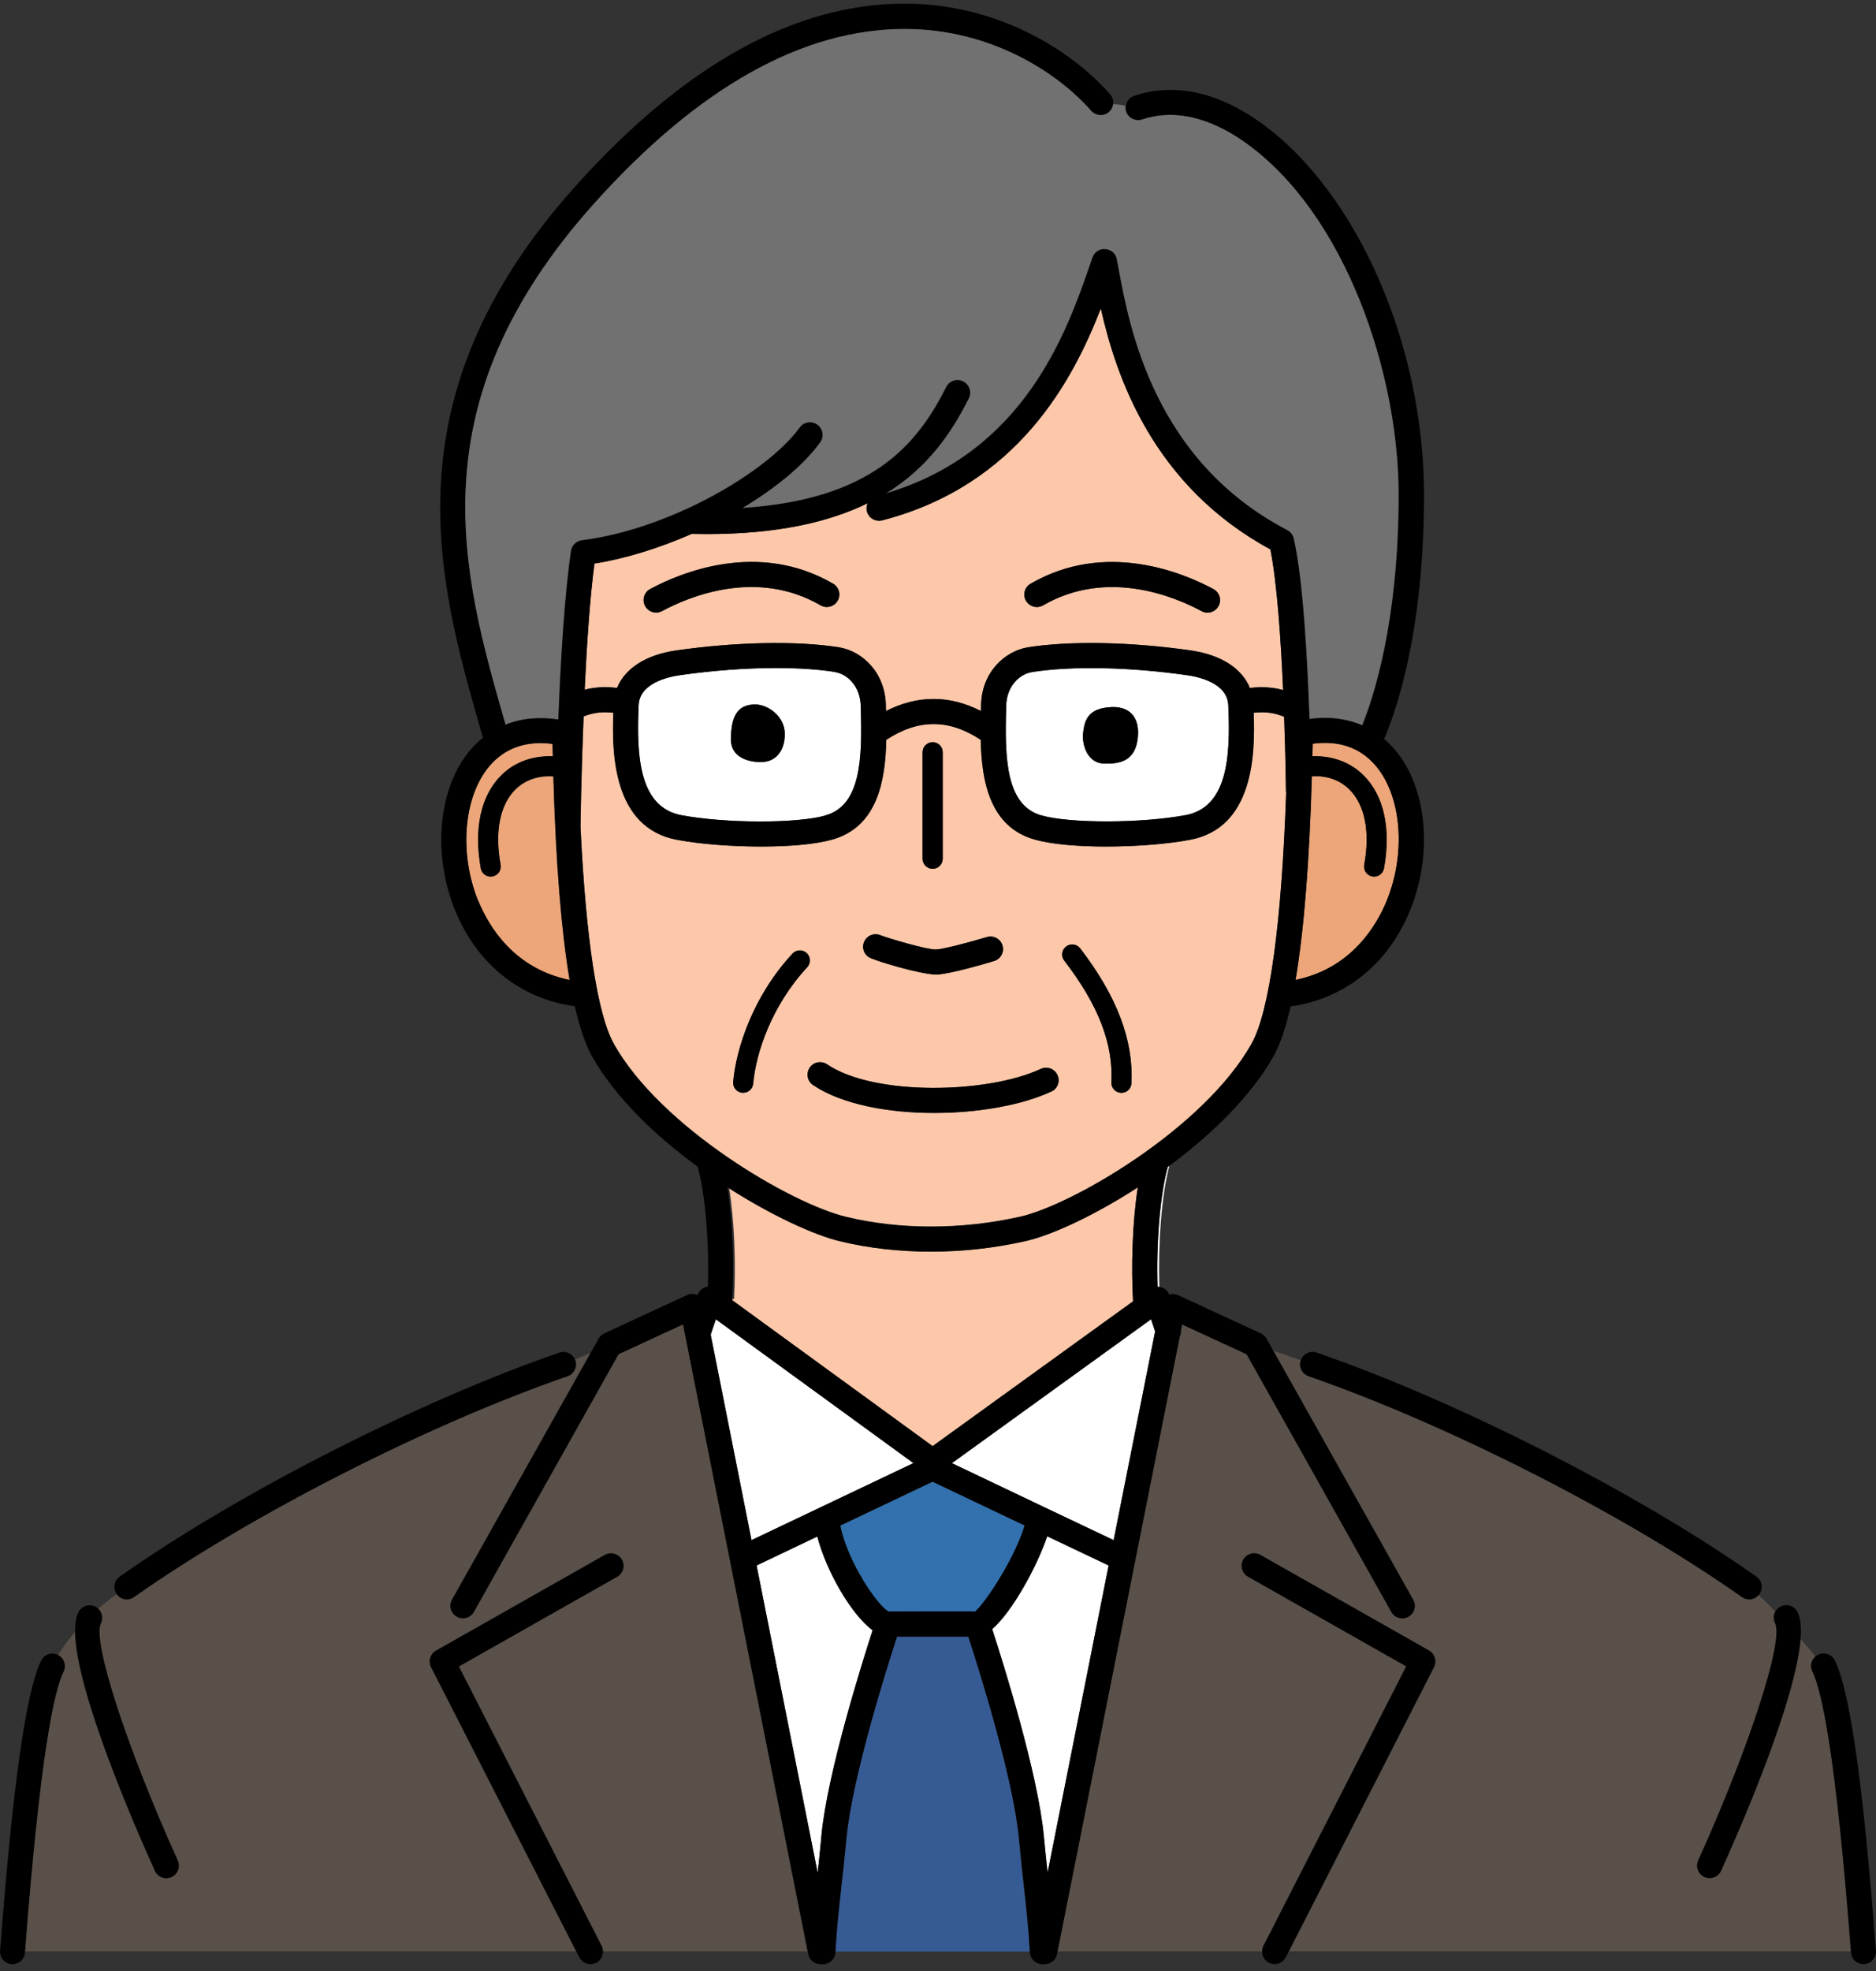
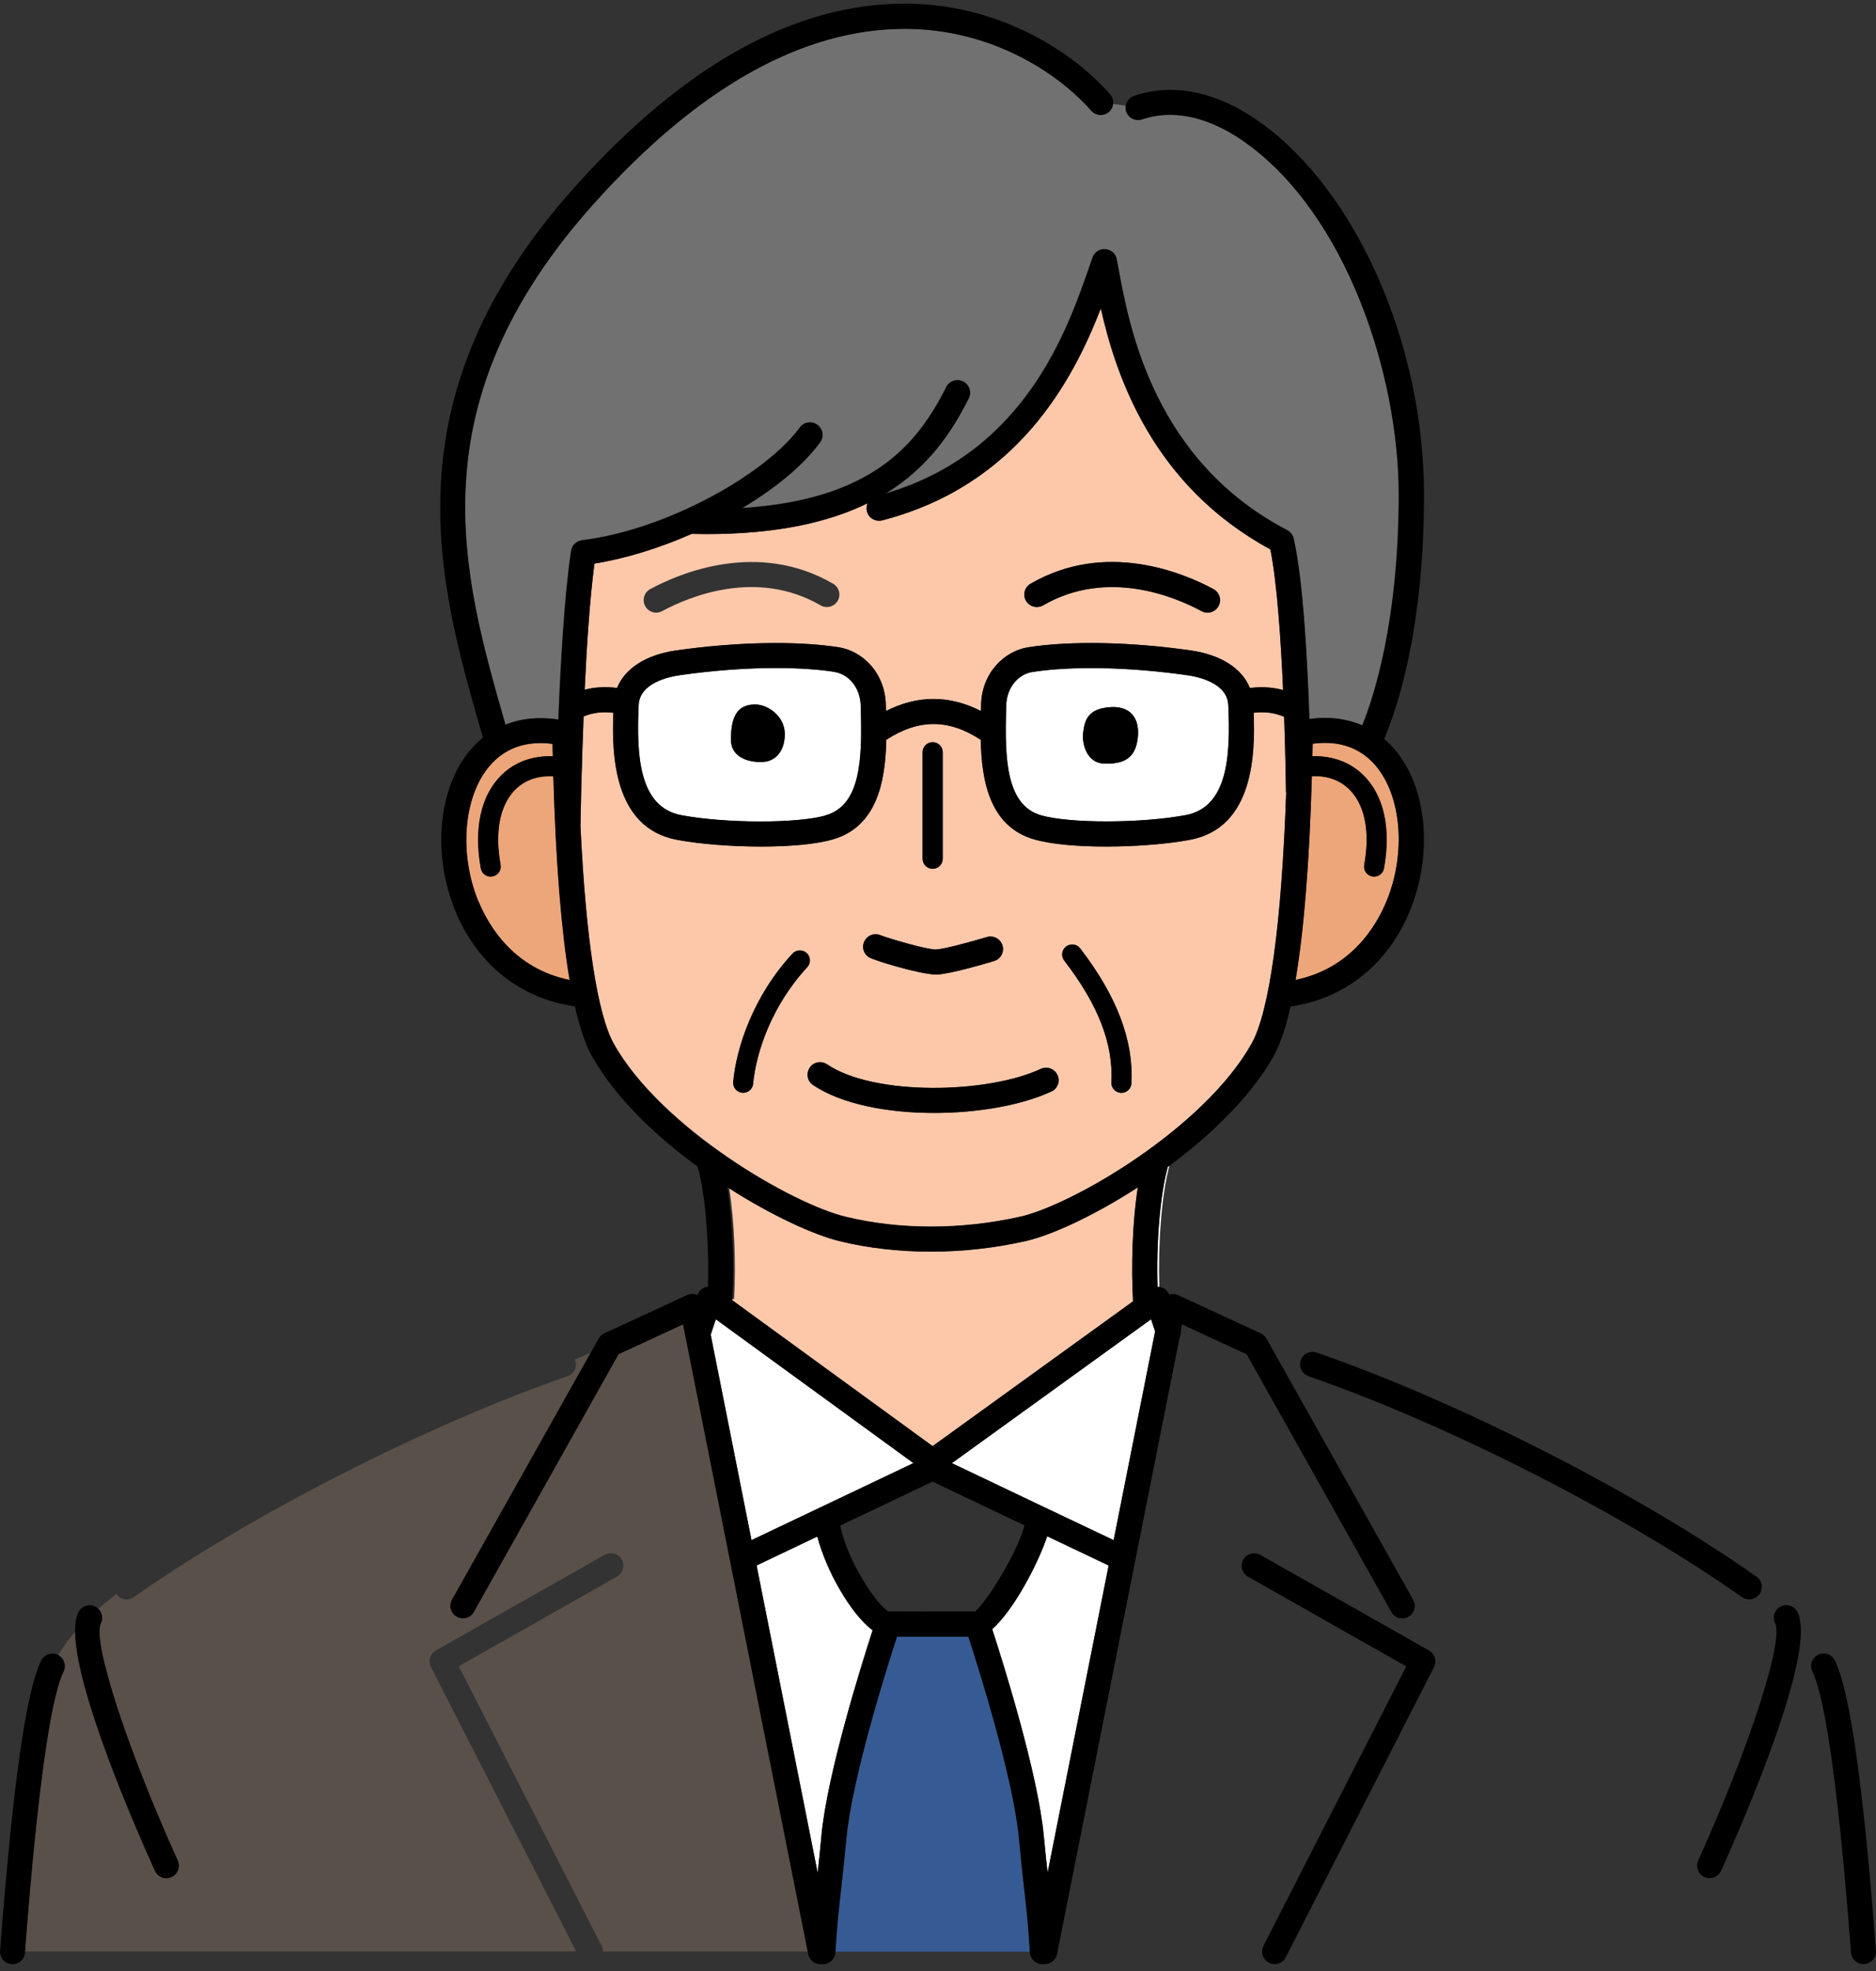
<svg xmlns="http://www.w3.org/2000/svg" width="180" height="189" viewBox="0 0 180 189" fill="none">
  <rect x="0" y="0" width="180" height="189" fill="#333333" stroke="none" />
  <g clip-path="url(#clip0_37_642)">
    <path d="M59.347 129.858L45.468 154.564C45.143 155.142 44.414 155.352 43.834 155.028C43.254 154.704 43.043 153.978 43.368 153.4L56.677 129.718L55.157 130.365L55.192 130.444C55.412 131.065 55.078 131.757 54.445 131.967C41.102 136.57 23.999 145.278 12.852 153.146C12.641 153.295 12.395 153.365 12.158 153.365C11.78 153.365 11.411 153.19 11.174 152.858C10.576 153.295 9.997 153.777 9.426 154.267C9.786 154.625 9.9 155.177 9.663 155.658C8.82 157.339 12.131 167.543 17.042 178.404C17.314 179.008 17.042 179.717 16.436 179.989C16.277 180.059 16.11 180.094 15.944 180.094C15.487 180.094 15.048 179.831 14.846 179.385C12.913 175.122 7.274 162.178 7.186 156.498C6.588 157.199 6.052 157.934 5.587 158.695C6.149 159.001 6.369 159.693 6.088 160.27C5.2 162.065 3.83 168.191 2.389 187.13H55.289L41.348 159.85C41.058 159.281 41.269 158.581 41.822 158.266L58.012 149.094C58.592 148.77 59.321 148.972 59.654 149.541C59.98 150.118 59.778 150.845 59.206 151.177L44.018 159.78L57.722 186.587C57.81 186.763 57.845 186.946 57.845 187.13H77.487L65.522 126.978L59.33 129.84L59.347 129.858Z" fill="#595049" />
-     <path d="M174.202 158.835C173.763 158.31 173.271 157.741 172.762 157.155C172.296 163.115 166.99 175.28 165.137 179.385C164.935 179.831 164.496 180.094 164.039 180.094C163.872 180.094 163.705 180.059 163.547 179.989C162.941 179.717 162.669 179.008 162.941 178.404C167.851 167.543 171.163 157.339 170.32 155.658C170.135 155.291 170.162 154.862 170.346 154.529C169.81 153.978 169.266 153.444 168.73 152.945C168.493 153.208 168.168 153.356 167.834 153.356C167.597 153.356 167.351 153.286 167.14 153.138C155.992 145.27 138.889 136.562 125.546 131.958C124.922 131.739 124.588 131.057 124.799 130.435L122.181 129.525L135.595 153.391C135.92 153.969 135.709 154.696 135.13 155.019C134.55 155.343 133.812 155.133 133.496 154.555L119.616 129.849L113.424 126.987L113.301 127.6C113.309 127.801 113.274 127.993 113.186 128.168L101.459 187.13H121.101C121.101 186.946 121.136 186.763 121.224 186.588L134.928 159.78L119.739 151.177C119.16 150.853 118.958 150.118 119.291 149.541C119.616 148.963 120.354 148.762 120.934 149.094L137.124 158.266C137.686 158.581 137.897 159.282 137.598 159.85L123.657 187.13H177.593C176.153 168.191 174.791 162.065 173.895 160.27C173.649 159.763 173.79 159.168 174.202 158.826V158.835Z" fill="#595049" />
    <path d="M87.641 140.299L68.685 126.506L68.193 127.976L72.111 147.685L87.606 140.316L87.641 140.299Z" fill="white" />
    <path d="M78.418 147.344L72.594 150.118L78.453 179.595C78.567 178.588 78.681 177.45 78.813 176.085C79.367 170.134 82.678 159.588 83.732 156.341C81.659 154.809 79.279 150.635 78.427 147.353L78.418 147.344Z" fill="white" />
    <path d="M95.205 156.218C96.215 159.316 99.597 170.046 100.159 176.076C100.291 177.45 100.405 178.579 100.519 179.586L106.378 150.109L100.484 147.309C99.509 150.188 97.155 154.52 95.205 156.21V156.218Z" fill="white" />
    <path d="M98.376 119.014C95.398 119.679 92.323 120.02 89.31 120.02C86.297 120.02 83.328 119.688 80.561 119.014C78.128 118.428 74.114 116.598 69.967 113.955C70.468 117.097 70.617 121.149 70.433 124.571H70.266V124.685L89.477 138.671L108.715 124.782C108.522 121.456 108.645 117.229 109.172 113.859C104.982 116.563 100.888 118.454 98.376 119.014Z" fill="#FDC8AA" />
    <path d="M111.069 123.381H111.236C111.113 119.347 111.429 114.699 112.202 111.767L112.044 111.881C111.315 114.507 110.929 119.119 111.061 123.381H111.069Z" fill="white" />
    <path d="M91.331 140.299L100.124 144.491L106.853 147.685L110.832 127.67L110.446 126.497L91.331 140.299Z" fill="white" />
    <path d="M49.482 75.674C47.962 77.153 47.444 79.735 48.024 82.939C48.121 83.464 47.769 83.962 47.251 84.05L47.075 84.067C46.618 84.067 46.214 83.744 46.127 83.28C45.433 79.429 46.144 76.243 48.138 74.309C49.412 73.066 51.125 72.462 53.04 72.532C53.031 72.139 53.022 71.745 53.014 71.342C50.519 71.01 48.446 71.719 46.97 73.451C44.466 76.383 44.018 81.844 45.889 86.439C46.891 88.881 49.324 92.916 54.647 94.001C53.848 89.284 53.321 82.755 53.084 74.458C51.634 74.379 50.404 74.79 49.473 75.692L49.482 75.674Z" fill="#EDA679" />
    <path d="M133.048 86.387C134.928 81.792 134.48 76.331 131.985 73.408C130.518 71.684 128.445 70.975 125.95 71.316C125.95 71.719 125.932 72.121 125.924 72.515C127.821 72.463 129.516 73.066 130.781 74.3C132.775 76.243 133.487 79.429 132.793 83.271C132.705 83.735 132.301 84.059 131.844 84.059L131.669 84.041C131.141 83.945 130.799 83.446 130.896 82.93C131.475 79.727 130.957 77.145 129.437 75.666C128.524 74.773 127.303 74.362 125.871 74.432C125.634 82.728 125.107 89.249 124.307 93.966C129.613 92.863 132.046 88.829 133.048 86.387Z" fill="#EDA679" />
    <path d="M97.849 116.677C102.909 115.539 115.505 108.205 120.082 100.092C121.813 97.029 122.972 88.575 123.411 76.051L123.394 75.885C123.394 75.814 123.359 72.734 123.218 68.725C122.348 68.367 121.488 68.209 120.293 68.34C120.442 72.2 120.328 79.376 114.188 80.523C112 80.934 108.996 81.171 106.124 81.171C103.462 81.171 100.915 80.969 99.272 80.497C94.976 79.28 94.186 74.904 94.107 70.94C91.041 68.918 88.133 68.909 85.041 70.94C84.962 74.904 84.172 79.289 79.876 80.497C78.225 80.961 75.686 81.171 73.024 81.171C70.152 81.171 67.147 80.934 64.96 80.523C58.82 79.376 58.706 72.2 58.855 68.34C57.696 68.209 56.852 68.358 56 68.69C55.781 74.125 55.71 78.711 55.702 79.289C56.22 90.028 57.327 97.292 58.899 100.084C63.432 108.118 75.879 115.391 81.15 116.668C86.315 117.92 92.244 117.92 97.858 116.668L97.849 116.677ZM102.294 90.763C102.715 90.439 103.321 90.518 103.646 90.938C107.169 95.524 108.777 99.751 108.566 103.882C108.539 104.398 108.118 104.792 107.608 104.792H107.556C107.028 104.766 106.616 104.311 106.642 103.786C106.826 100.084 105.395 96.373 102.118 92.111C101.793 91.69 101.872 91.087 102.294 90.763ZM88.52 72.139C88.52 71.605 88.95 71.176 89.486 71.176C90.022 71.176 90.452 71.605 90.452 72.139V82.352C90.452 82.886 90.022 83.315 89.486 83.315C88.95 83.315 88.52 82.886 88.52 82.352V72.139ZM83.012 90.115C83.346 89.608 83.996 89.441 84.532 89.695C85.208 89.958 88.959 91.078 89.802 91.043C90.593 91.008 93.211 90.29 94.678 89.853C95.319 89.66 95.987 90.019 96.18 90.649C96.373 91.279 96.013 91.953 95.38 92.145C94.695 92.347 91.234 93.38 89.917 93.441H89.82C88.309 93.441 83.82 92.093 83.346 91.778C82.793 91.41 82.643 90.666 83.012 90.115ZM72.269 103.917C72.225 104.416 71.803 104.792 71.311 104.792H71.224C70.696 104.74 70.301 104.276 70.354 103.751C70.653 100.451 72.304 95.48 76.046 91.445C76.406 91.06 77.012 91.034 77.408 91.393C77.794 91.752 77.82 92.356 77.46 92.749C74.043 96.434 72.541 100.941 72.269 103.926V103.917ZM77.689 102.377C78.058 101.825 78.813 101.685 79.358 102.061C83.864 105.107 94.722 104.888 99.86 102.499C100.467 102.219 101.178 102.482 101.459 103.077C101.74 103.681 101.477 104.389 100.879 104.67C98.042 105.991 93.826 106.726 89.635 106.726C85.182 106.726 80.746 105.895 78.014 104.048C77.46 103.681 77.32 102.928 77.698 102.385L77.689 102.377Z" fill="#FDC8AA" />
    <path d="M59.206 65.969C59.962 64.096 61.974 62.783 64.872 62.372C70.609 61.549 76.441 61.435 80.473 62.065C82.722 62.415 84.997 64.498 84.997 67.78V67.85C84.997 67.955 85.006 68.078 85.006 68.183C88.046 66.634 91.102 66.634 94.124 68.183C94.124 68.069 94.124 67.955 94.133 67.85V67.745C94.133 64.498 96.408 62.424 98.657 62.065C102.689 61.435 108.522 61.54 114.258 62.372C117.157 62.792 119.168 64.096 119.924 65.969C121.18 65.82 122.19 65.916 123.113 66.17C122.902 61.348 122.524 55.886 121.892 52.683C110.639 46.574 107.099 36.142 105.623 29.578C102.944 36.492 97.638 46.531 84.646 49.9C84.54 49.926 84.444 49.935 84.338 49.935C83.803 49.935 83.32 49.576 83.179 49.042C83.109 48.771 83.144 48.5 83.249 48.255C79.569 50.066 74.623 51.213 67.78 51.213C67.314 51.213 66.84 51.204 66.366 51.195C63.291 52.543 60.059 53.567 57.037 54.04C56.597 57.339 56.299 61.846 56.097 66.135C57.002 65.899 57.994 65.82 59.206 65.96V65.969ZM98.876 55.974C106.088 51.791 113.555 54.941 116.428 56.49C117.016 56.805 117.227 57.532 116.911 58.118C116.691 58.521 116.278 58.748 115.848 58.748C115.655 58.748 115.461 58.705 115.277 58.599C112.765 57.243 106.247 54.477 100.08 58.048C99.509 58.381 98.771 58.188 98.437 57.611C98.103 57.042 98.297 56.306 98.876 55.974ZM62.386 56.49C65.259 54.941 72.726 51.791 79.938 55.974C80.508 56.306 80.71 57.042 80.377 57.611C80.043 58.179 79.305 58.381 78.734 58.048C72.567 54.477 66.058 57.243 63.537 58.599C63.353 58.696 63.159 58.748 62.966 58.748C62.536 58.748 62.123 58.521 61.903 58.118C61.587 57.532 61.807 56.805 62.386 56.49Z" fill="#FDC8AA" />
    <path d="M80.096 64.437C78.488 64.183 76.556 64.061 74.447 64.061C71.584 64.061 68.386 64.297 65.215 64.752C64.064 64.918 61.385 65.522 61.28 67.605C61.042 72.655 61.367 77.425 65.391 78.177C69.616 78.965 76.468 78.983 79.209 78.204C82.591 77.25 82.74 72.804 82.591 67.938V67.833C82.591 65.855 81.334 64.647 80.096 64.454V64.437ZM73.525 73.023C72.638 73.189 70.134 73.023 70.134 70.913C70.134 68.804 70.688 67.535 72.48 67.553C73.71 67.561 75.299 68.699 75.299 70.38C75.299 72.06 74.412 72.856 73.525 73.023Z" fill="white" />
    <path d="M113.915 64.743C108.399 63.947 102.838 63.833 99.035 64.437C97.796 64.629 96.54 65.846 96.54 67.78V67.92C96.391 72.786 96.54 77.232 99.922 78.186C102.671 78.965 109.514 78.948 113.74 78.16C117.754 77.407 118.088 72.638 117.851 67.588C117.754 65.513 115.066 64.901 113.915 64.734V64.743ZM109.119 71.097C108.785 72.953 107.485 73.268 105.913 73.224C104.323 73.171 103.787 71.403 103.928 70.248C104.068 69.093 104.376 67.929 106.572 67.815C108.768 67.701 109.453 69.251 109.119 71.106V71.097Z" fill="white" />
    <path d="M104.683 10.595C101.371 6.832 94.976 2.788 86.93 2.745H86.789C76.986 2.745 66.963 8.363 57.011 19.443C39.679 38.741 44.326 54.967 48.419 69.277L48.472 69.478C49.992 68.874 51.705 68.699 53.558 68.979C53.769 63.474 54.147 57.007 54.779 52.806C54.858 52.272 55.289 51.86 55.825 51.79C59.031 51.397 62.36 50.355 65.426 48.99C65.531 48.92 65.637 48.876 65.76 48.841C70.653 46.618 74.843 43.572 76.722 40.982C77.109 40.448 77.865 40.325 78.4 40.71C78.936 41.096 79.059 41.848 78.673 42.382C77.074 44.579 74.377 46.793 71.188 48.701C83.548 47.913 87.958 42.715 90.778 37.096C91.076 36.501 91.796 36.264 92.394 36.562C92.991 36.86 93.228 37.577 92.93 38.172C91.261 41.498 88.977 44.841 84.945 47.309C98.35 43.362 102.39 31.678 104.586 25.333L104.815 24.668L104.832 24.633L104.885 24.519L104.938 24.423L105.008 24.327L105.078 24.239L105.166 24.161L105.254 24.091L105.36 24.029L105.456 23.977L105.562 23.933L105.685 23.898H105.72L105.79 23.881H105.913H106.045H106.141L106.291 23.924H106.343L106.37 23.951L106.51 24.012L106.589 24.055L106.704 24.134L106.783 24.196L106.87 24.292L106.932 24.371L106.993 24.476L107.046 24.572L107.081 24.677L107.116 24.799V24.834C107.187 25.149 107.257 25.508 107.327 25.893C108.346 31.363 110.727 44.167 123.49 50.819C123.807 50.985 124.026 51.274 124.105 51.615C125.001 55.527 125.423 63.247 125.616 68.927C127.47 68.682 129.191 68.892 130.694 69.539C131.756 66.931 134.19 59.641 134.19 47.406C134.19 35.871 129.156 20.581 119.529 13.684C117.104 11.943 113.406 10.149 109.558 11.427C108.935 11.637 108.25 11.295 108.039 10.674C107.977 10.49 107.968 10.306 107.995 10.131L106.765 9.965C106.73 10.245 106.598 10.508 106.37 10.7C105.869 11.138 105.105 11.085 104.674 10.586L104.683 10.595Z" fill="#727171" />
-     <path d="M89.486 142.084L80.632 146.294C81.299 149.777 84.268 154.083 85.278 154.538C85.507 154.538 85.946 154.538 86.517 154.538C90.154 154.52 92.657 154.512 93.571 154.538C94.555 153.733 97.427 149.348 98.314 146.285L89.486 142.084Z" fill="#3271AE" />
    <path d="M97.761 176.295C97.225 170.484 93.887 159.938 92.903 156.936H86.06C85.085 159.938 81.747 170.484 81.203 176.295C81.018 178.273 80.851 179.761 80.702 181.083C80.474 183.113 80.298 184.723 80.157 187.148H98.798C98.657 184.723 98.481 183.113 98.253 181.083C98.104 179.761 97.937 178.273 97.752 176.295H97.761Z" fill="#365B94" />
-     <path d="M12.166 153.365C12.403 153.365 12.649 153.295 12.86 153.146C24.008 145.278 41.111 136.57 54.454 131.967C55.078 131.748 55.412 131.065 55.201 130.444L55.166 130.365C54.92 129.796 54.27 129.499 53.672 129.7C40.145 134.365 22.795 143.204 11.481 151.186C10.937 151.571 10.814 152.315 11.191 152.858C11.428 153.19 11.797 153.365 12.175 153.365H12.166Z" fill="black" />
    <path d="M125.546 131.967C138.88 136.57 155.984 145.278 167.14 153.146C167.351 153.295 167.597 153.365 167.834 153.365C168.167 153.365 168.501 153.216 168.73 152.954L168.818 152.858C169.204 152.315 169.072 151.571 168.528 151.186C157.213 143.204 139.864 134.365 126.336 129.7C125.704 129.481 125.028 129.814 124.808 130.435C124.588 131.065 124.922 131.748 125.555 131.958L125.546 131.967Z" fill="black" />
    <path d="M113.3 127.617L113.423 127.004L119.616 129.866L133.496 154.573C133.821 155.151 134.55 155.361 135.13 155.037C135.709 154.713 135.92 153.987 135.595 153.409L122.181 129.542L121.523 128.361C121.4 128.142 121.206 127.967 120.978 127.862L113.046 124.195C112.773 124.073 112.466 124.055 112.185 124.143C112.053 123.81 111.781 123.547 111.438 123.442L111.236 123.407H111.069C110.929 119.136 111.315 114.524 112.053 111.899L112.211 111.785C116.234 108.8 120.012 105.151 122.19 101.291C122.814 100.189 123.359 98.596 123.824 96.513C129.033 95.769 133.179 92.461 135.288 87.314C137.519 81.853 136.922 75.499 133.83 71.876C133.513 71.5 133.162 71.167 132.802 70.861C133.9 68.34 136.632 60.717 136.632 47.441C136.632 33.053 130.193 18.384 120.969 11.768C116.841 8.81 112.642 7.908 108.829 9.186C108.381 9.335 108.083 9.72 108.021 10.158C107.995 10.333 108.004 10.516 108.065 10.7C108.276 11.33 108.961 11.663 109.585 11.453C113.432 10.166 117.13 11.969 119.555 13.711C129.183 20.616 134.216 35.897 134.216 47.432C134.216 59.667 131.783 66.957 130.72 69.566C129.209 68.918 127.496 68.699 125.642 68.953C125.449 63.264 125.028 55.545 124.132 51.642C124.053 51.3 123.824 51.011 123.517 50.845C110.744 44.194 108.364 31.39 107.353 25.92C107.283 25.535 107.213 25.176 107.151 24.861V24.826L107.108 24.703L107.072 24.598L107.02 24.502L106.958 24.397L106.897 24.318L106.809 24.222L106.73 24.161L106.616 24.082L106.537 24.038L106.396 23.977H106.37L106.317 23.951L106.168 23.916H106.071L105.939 23.898H105.816L105.746 23.916H105.711L105.588 23.959L105.482 24.003L105.386 24.056L105.28 24.117L105.193 24.187L105.105 24.266L105.034 24.353L104.964 24.449L104.911 24.546L104.859 24.66L104.841 24.695L104.613 25.36C102.417 31.705 98.376 43.389 84.971 47.336C89.003 44.868 91.287 41.524 92.956 38.199C93.255 37.604 93.009 36.886 92.42 36.588C91.823 36.291 91.103 36.536 90.804 37.122C87.984 42.741 83.574 47.94 71.215 48.727C74.403 46.819 77.1 44.614 78.699 42.408C79.085 41.874 78.971 41.122 78.427 40.737C77.891 40.352 77.135 40.465 76.749 41.008C74.86 43.599 70.679 46.644 65.786 48.867C65.663 48.902 65.549 48.955 65.452 49.016C62.378 50.381 59.048 51.414 55.851 51.817C55.315 51.887 54.893 52.298 54.806 52.832C54.173 57.033 53.804 63.509 53.584 69.005C51.731 68.725 50.009 68.892 48.498 69.504L48.446 69.303C44.352 54.994 39.705 38.768 57.037 19.47C66.989 8.39 77.012 2.771 86.816 2.771H86.956C95.003 2.815 101.398 6.858 104.709 10.621C105.149 11.12 105.904 11.173 106.405 10.735C106.633 10.534 106.765 10.271 106.8 10C106.844 9.667 106.756 9.317 106.519 9.046C102.838 4.854 95.784 0.399 86.948 0.347C76.362 0.294 65.698 6.175 55.218 17.851C37 38.138 42.051 55.773 46.109 69.942L46.337 70.738C45.916 71.08 45.52 71.456 45.152 71.885C42.051 75.517 41.445 81.862 43.676 87.323C45.775 92.461 49.939 95.769 55.157 96.495C55.631 98.578 56.176 100.171 56.791 101.265C59.022 105.23 62.87 108.897 66.937 111.872C67.675 114.498 68.052 119.119 67.921 123.381L67.701 123.425C67.341 123.539 67.051 123.819 66.928 124.186C66.612 124.038 66.243 124.038 65.918 124.186L57.986 127.853C57.757 127.958 57.564 128.133 57.441 128.352L56.677 129.718L43.368 153.4C43.043 153.978 43.254 154.704 43.834 155.028C44.414 155.352 45.143 155.142 45.468 154.564L59.347 129.858L65.54 126.996L77.504 187.148L77.548 187.384C77.662 187.953 78.163 188.347 78.725 188.347H78.831H78.883C79.551 188.39 80.113 187.883 80.157 187.218V187.148C80.306 184.723 80.482 183.113 80.711 181.083C80.86 179.761 81.027 178.273 81.211 176.295C81.756 170.484 85.085 159.938 86.069 156.936H92.912C93.887 159.938 97.225 170.484 97.77 176.295C97.954 178.273 98.121 179.761 98.27 181.083C98.499 183.113 98.675 184.723 98.815 187.148V187.218C98.859 187.857 99.386 188.347 100.019 188.347H100.089L100.142 188.338H100.247C100.809 188.347 101.31 187.953 101.424 187.384L101.468 187.148L113.195 128.186C113.283 128.011 113.318 127.818 113.309 127.617H113.3ZM125.871 74.432C127.294 74.362 128.515 74.782 129.437 75.666C130.957 77.145 131.475 79.727 130.896 82.93C130.799 83.455 131.15 83.954 131.669 84.041L131.844 84.059C132.301 84.059 132.705 83.735 132.793 83.271C133.487 79.42 132.775 76.235 130.781 74.3C129.516 73.066 127.821 72.463 125.924 72.515C125.932 72.121 125.941 71.719 125.95 71.316C128.445 70.975 130.518 71.692 131.985 73.408C134.48 76.331 134.928 81.792 133.048 86.387C132.046 88.837 129.622 92.872 124.307 93.966C125.107 89.249 125.634 82.72 125.871 74.432ZM45.898 86.422C44.018 81.827 44.475 76.366 46.979 73.434C48.455 71.71 50.528 70.992 53.022 71.325C53.022 71.727 53.04 72.121 53.049 72.515C51.125 72.454 49.421 73.049 48.147 74.292C46.153 76.235 45.441 79.42 46.135 83.262C46.223 83.726 46.627 84.05 47.084 84.05L47.26 84.032C47.787 83.936 48.13 83.437 48.033 82.921C47.453 79.718 47.971 77.136 49.491 75.657C50.413 74.755 51.652 74.344 53.101 74.423C53.339 82.72 53.866 89.249 54.665 93.966C49.333 92.881 46.908 88.846 45.907 86.404L45.898 86.422ZM57.037 54.04C60.059 53.558 63.3 52.543 66.366 51.195C66.84 51.204 67.314 51.213 67.78 51.213C74.623 51.213 79.569 50.058 83.249 48.255C83.144 48.491 83.109 48.771 83.179 49.042C83.32 49.585 83.811 49.935 84.338 49.935C84.435 49.935 84.541 49.926 84.646 49.9C97.629 46.531 102.944 36.483 105.623 29.578C107.099 36.151 110.63 46.574 121.892 52.683C122.533 55.886 122.902 61.347 123.113 66.17C122.19 65.916 121.171 65.829 119.924 65.969C119.168 64.096 117.157 62.792 114.258 62.371C108.522 61.549 102.689 61.435 98.657 62.065C96.408 62.415 94.133 64.498 94.133 67.745V67.85C94.133 67.955 94.124 68.069 94.124 68.183C91.103 66.642 88.046 66.642 85.006 68.183C85.006 68.069 85.006 67.955 84.997 67.85V67.78C84.997 64.498 82.722 62.424 80.473 62.065C76.441 61.435 70.609 61.549 64.872 62.371C61.974 62.792 59.962 64.096 59.206 65.969C57.994 65.829 56.993 65.907 56.097 66.144C56.299 61.846 56.598 57.348 57.037 54.048V54.04ZM113.74 78.169C109.514 78.956 102.671 78.974 99.922 78.195C96.54 77.241 96.391 72.795 96.54 67.929V67.789C96.54 65.846 97.796 64.638 99.035 64.446C102.838 63.851 108.399 63.964 113.915 64.752C115.066 64.918 117.745 65.522 117.851 67.605C118.088 72.655 117.763 77.425 113.74 78.177V78.169ZM79.209 78.195C76.459 78.974 69.616 78.956 65.391 78.169C61.376 77.416 61.042 72.646 61.28 67.596C61.376 65.522 64.064 64.91 65.215 64.743C68.395 64.288 71.584 64.052 74.447 64.052C76.556 64.052 78.479 64.174 80.096 64.428C81.334 64.621 82.59 65.837 82.59 67.806V67.912C82.74 72.778 82.59 77.224 79.209 78.177V78.195ZM58.89 100.092C57.318 97.3 56.211 90.036 55.693 79.298C55.693 78.72 55.772 74.125 55.991 68.699C56.843 68.367 57.687 68.218 58.846 68.349C58.697 72.209 58.811 79.385 64.951 80.532C67.139 80.943 70.143 81.179 73.016 81.179C75.677 81.179 78.225 80.978 79.867 80.505C84.163 79.289 84.953 74.913 85.032 70.948C88.125 68.927 91.032 68.927 94.098 70.948C94.177 74.913 94.968 79.289 99.263 80.505C100.915 80.969 103.453 81.179 106.115 81.179C108.987 81.179 111.992 80.943 114.179 80.532C120.319 79.385 120.433 72.209 120.284 68.349C121.479 68.218 122.34 68.375 123.209 68.734C123.35 72.743 123.385 75.823 123.385 75.893L123.402 76.059C122.963 88.592 121.804 97.038 120.073 100.101C115.505 108.205 102.909 115.548 97.84 116.686C92.227 117.946 86.289 117.946 81.132 116.686C75.862 115.408 63.405 108.135 58.882 100.101L58.89 100.092ZM108.724 124.781L89.486 138.671L70.266 124.685V124.571C70.451 121.272 70.319 117.15 69.8 113.842L69.967 113.955C74.114 116.598 78.128 118.428 80.561 119.014C83.32 119.688 86.289 120.02 89.311 120.02C92.332 120.02 95.398 119.688 98.376 119.014C100.897 118.454 104.991 116.563 109.172 113.859C108.645 117.229 108.531 121.456 108.715 124.781H108.724ZM68.193 127.976L68.685 126.506L87.641 140.299L87.606 140.316L72.102 147.685L68.184 127.976H68.193ZM78.813 176.076C78.681 177.451 78.567 178.58 78.453 179.586L72.594 150.11L78.418 147.335C79.27 150.617 81.65 154.792 83.724 156.323C82.669 159.57 79.358 170.108 78.804 176.068L78.813 176.076ZM93.562 154.529C92.657 154.503 90.145 154.512 86.508 154.529C85.937 154.529 85.498 154.529 85.27 154.529C84.26 154.074 81.299 149.759 80.623 146.285L89.477 142.075L98.306 146.276C97.418 149.331 94.546 153.715 93.562 154.529ZM100.51 179.586C100.396 178.58 100.282 177.442 100.15 176.076C99.588 170.046 96.206 159.317 95.196 156.218C97.146 154.52 99.5 150.197 100.475 147.318L106.37 150.118L100.51 179.595V179.586ZM106.853 147.685L100.124 144.491L91.331 140.307L110.446 126.506L110.832 127.67L106.853 147.685Z" fill="black" />
    <path d="M15.961 180.102C16.128 180.102 16.295 180.067 16.453 179.997C17.059 179.726 17.331 179.017 17.059 178.413C12.149 167.552 8.837 157.347 9.68 155.667C9.918 155.186 9.803 154.634 9.443 154.275C9.355 154.188 9.259 154.109 9.145 154.057C8.547 153.759 7.827 154.004 7.528 154.59C7.291 155.054 7.194 155.711 7.212 156.516C7.3 162.196 12.939 175.131 14.872 179.402C15.074 179.848 15.513 180.111 15.97 180.111L15.961 180.102Z" fill="black" />
    <path d="M170.32 155.658C171.163 157.339 167.851 167.543 162.941 178.404C162.668 179.008 162.941 179.717 163.547 179.989C163.705 180.059 163.872 180.094 164.039 180.094C164.496 180.094 164.935 179.831 165.137 179.385C166.999 175.28 172.296 163.106 172.762 157.155C172.849 156.061 172.762 155.168 172.472 154.582C172.173 153.987 171.453 153.75 170.855 154.048C170.636 154.162 170.46 154.328 170.346 154.529C170.153 154.862 170.126 155.291 170.32 155.658Z" fill="black" />
    <path d="M89.486 83.306C90.022 83.306 90.453 82.877 90.453 82.343V72.13C90.453 71.596 90.022 71.167 89.486 71.167C88.95 71.167 88.52 71.596 88.52 72.13V82.343C88.52 82.877 88.95 83.306 89.486 83.306Z" fill="black" />
    <path d="M100.879 104.67C101.485 104.389 101.74 103.681 101.459 103.077C101.178 102.473 100.467 102.219 99.86 102.499C94.722 104.888 83.864 105.107 79.358 102.061C78.804 101.694 78.058 101.834 77.689 102.377C77.32 102.928 77.46 103.672 78.005 104.039C80.746 105.886 85.173 106.718 89.627 106.718C93.817 106.718 98.033 105.982 100.871 104.661L100.879 104.67Z" fill="black" />
    <path d="M77.399 91.384C77.012 91.025 76.397 91.052 76.037 91.437C72.295 95.471 70.644 100.442 70.345 103.742C70.301 104.267 70.688 104.74 71.215 104.783H71.303C71.794 104.783 72.216 104.416 72.26 103.917C72.532 100.932 74.034 96.425 77.452 92.741C77.812 92.356 77.785 91.743 77.399 91.384Z" fill="black" />
    <path d="M83.355 91.778C83.829 92.093 88.318 93.45 89.829 93.45H89.925C91.243 93.388 94.704 92.364 95.389 92.154C96.022 91.962 96.382 91.297 96.189 90.658C95.995 90.028 95.328 89.669 94.686 89.861C93.219 90.299 90.602 91.016 89.811 91.052C88.968 91.087 85.208 89.966 84.54 89.704C84.005 89.45 83.355 89.616 83.021 90.124C82.652 90.675 82.801 91.419 83.355 91.787V91.778Z" fill="black" />
-     <path d="M106.633 103.786C106.607 104.311 107.011 104.766 107.547 104.792H107.599C108.109 104.792 108.531 104.398 108.557 103.882C108.768 99.76 107.16 95.524 103.638 90.938C103.313 90.518 102.707 90.439 102.285 90.763C101.863 91.087 101.784 91.691 102.109 92.111C105.386 96.373 106.826 100.084 106.633 103.786Z" fill="black" />
+     <path d="M106.633 103.786C106.607 104.311 107.011 104.766 107.547 104.792H107.599C108.109 104.792 108.531 104.398 108.557 103.882C108.768 99.76 107.16 95.524 103.638 90.938C103.313 90.518 102.707 90.439 102.285 90.763C101.863 91.087 101.784 91.691 102.109 92.111C105.386 96.373 106.826 100.084 106.633 103.786" fill="black" />
    <path d="M106.572 67.806C104.376 67.92 104.068 69.084 103.928 70.239C103.787 71.395 104.323 73.163 105.913 73.215C107.485 73.268 108.785 72.944 109.119 71.088C109.453 69.233 108.768 67.684 106.572 67.798V67.806Z" fill="black" />
    <path d="M72.48 67.553C70.688 67.535 70.134 68.813 70.134 70.913C70.134 73.014 72.629 73.189 73.525 73.023C74.412 72.856 75.299 72.051 75.299 70.379C75.299 68.708 73.71 67.57 72.48 67.553Z" fill="black" />
    <path d="M100.089 58.048C106.255 54.477 112.773 57.243 115.286 58.599C115.47 58.696 115.664 58.748 115.857 58.748C116.287 58.748 116.7 58.521 116.92 58.118C117.236 57.532 117.016 56.805 116.437 56.49C113.564 54.941 106.097 51.79 98.885 55.974C98.314 56.306 98.112 57.042 98.446 57.61C98.78 58.179 99.518 58.372 100.089 58.048Z" fill="black" />
-     <path d="M62.957 58.739C63.151 58.739 63.344 58.696 63.528 58.591C66.041 57.234 72.559 54.468 78.725 58.039C79.296 58.372 80.034 58.179 80.368 57.602C80.702 57.033 80.509 56.298 79.929 55.965C72.717 51.782 65.25 54.932 62.378 56.481C61.789 56.797 61.578 57.523 61.895 58.109C62.114 58.512 62.527 58.739 62.957 58.739Z" fill="black" />
    <path d="M5.604 158.713L5.561 158.686C4.963 158.389 4.243 158.634 3.953 159.229C2.495 162.161 1.212 171.272 0.009 187.06C-0.044 187.716 0.457 188.294 1.116 188.347H1.203C1.827 188.347 2.354 187.874 2.398 187.244V187.156C3.848 168.217 5.209 162.091 6.096 160.297C6.386 159.719 6.158 159.028 5.596 158.721L5.604 158.713Z" fill="black" />
-     <path d="M44.036 159.798L59.224 151.195C59.804 150.871 60.006 150.136 59.672 149.558C59.347 148.981 58.609 148.779 58.029 149.112L41.84 158.284C41.278 158.599 41.067 159.299 41.365 159.868L55.306 187.148L55.587 187.69C55.798 188.102 56.22 188.347 56.659 188.347C56.843 188.347 57.028 188.303 57.204 188.215C57.617 188.005 57.854 187.585 57.854 187.148C57.854 186.964 57.819 186.78 57.731 186.605L44.027 159.798H44.036Z" fill="black" />
    <path d="M137.124 158.275L120.934 149.103C120.354 148.779 119.625 148.98 119.291 149.549C118.966 150.127 119.168 150.853 119.739 151.186L134.928 159.789L121.224 186.596C121.136 186.771 121.101 186.955 121.101 187.139C121.101 187.576 121.338 187.997 121.751 188.207C121.927 188.294 122.111 188.338 122.296 188.338C122.735 188.338 123.157 188.102 123.367 187.681L123.648 187.139L137.589 159.859C137.879 159.29 137.668 158.59 137.115 158.275H137.124Z" fill="black" />
    <path d="M176.047 159.22C175.757 158.625 175.028 158.38 174.44 158.678C174.352 158.721 174.273 158.774 174.202 158.835C173.789 159.185 173.64 159.78 173.895 160.279C174.782 162.073 176.152 168.2 177.593 187.139V187.226C177.646 187.857 178.173 188.338 178.797 188.338H178.884C179.543 188.285 180.044 187.708 179.991 187.051C178.797 171.263 177.505 162.152 176.047 159.22Z" fill="black" />
  </g>
  <defs>
    <clipPath id="clip0_37_642">
      <rect width="180" height="188" fill="white" transform="translate(0 0.347)" />
    </clipPath>
  </defs>
</svg>